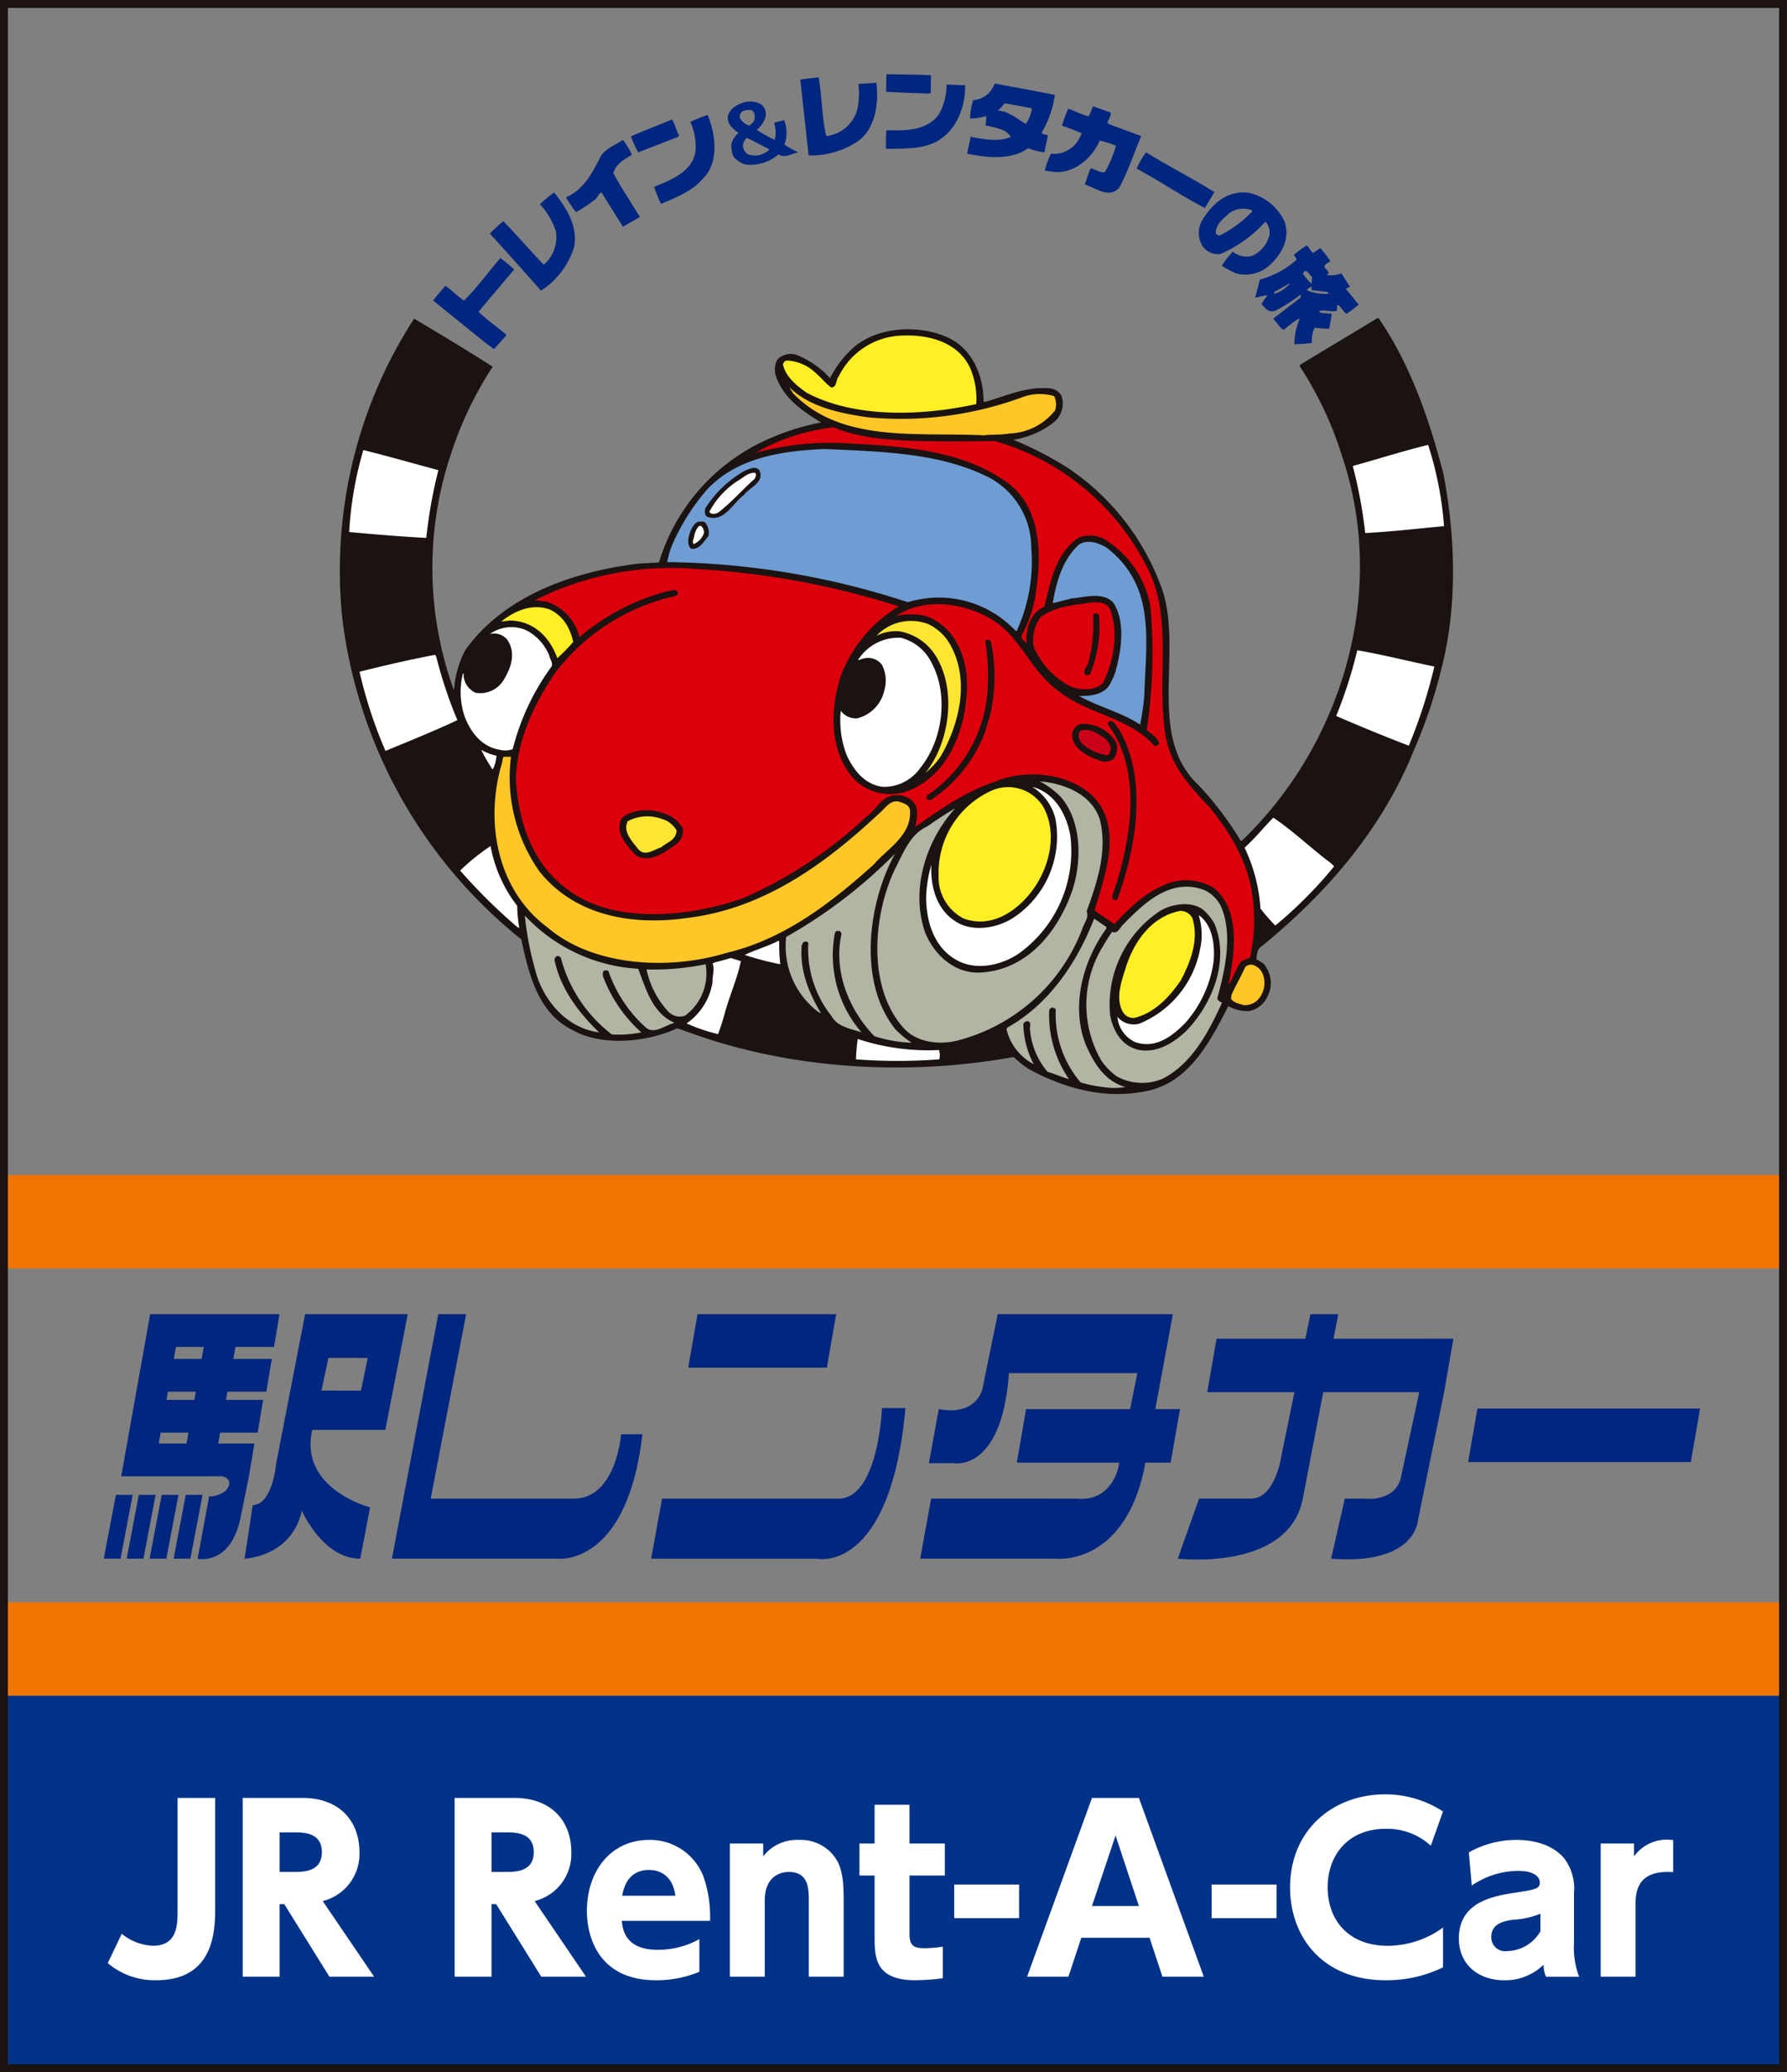
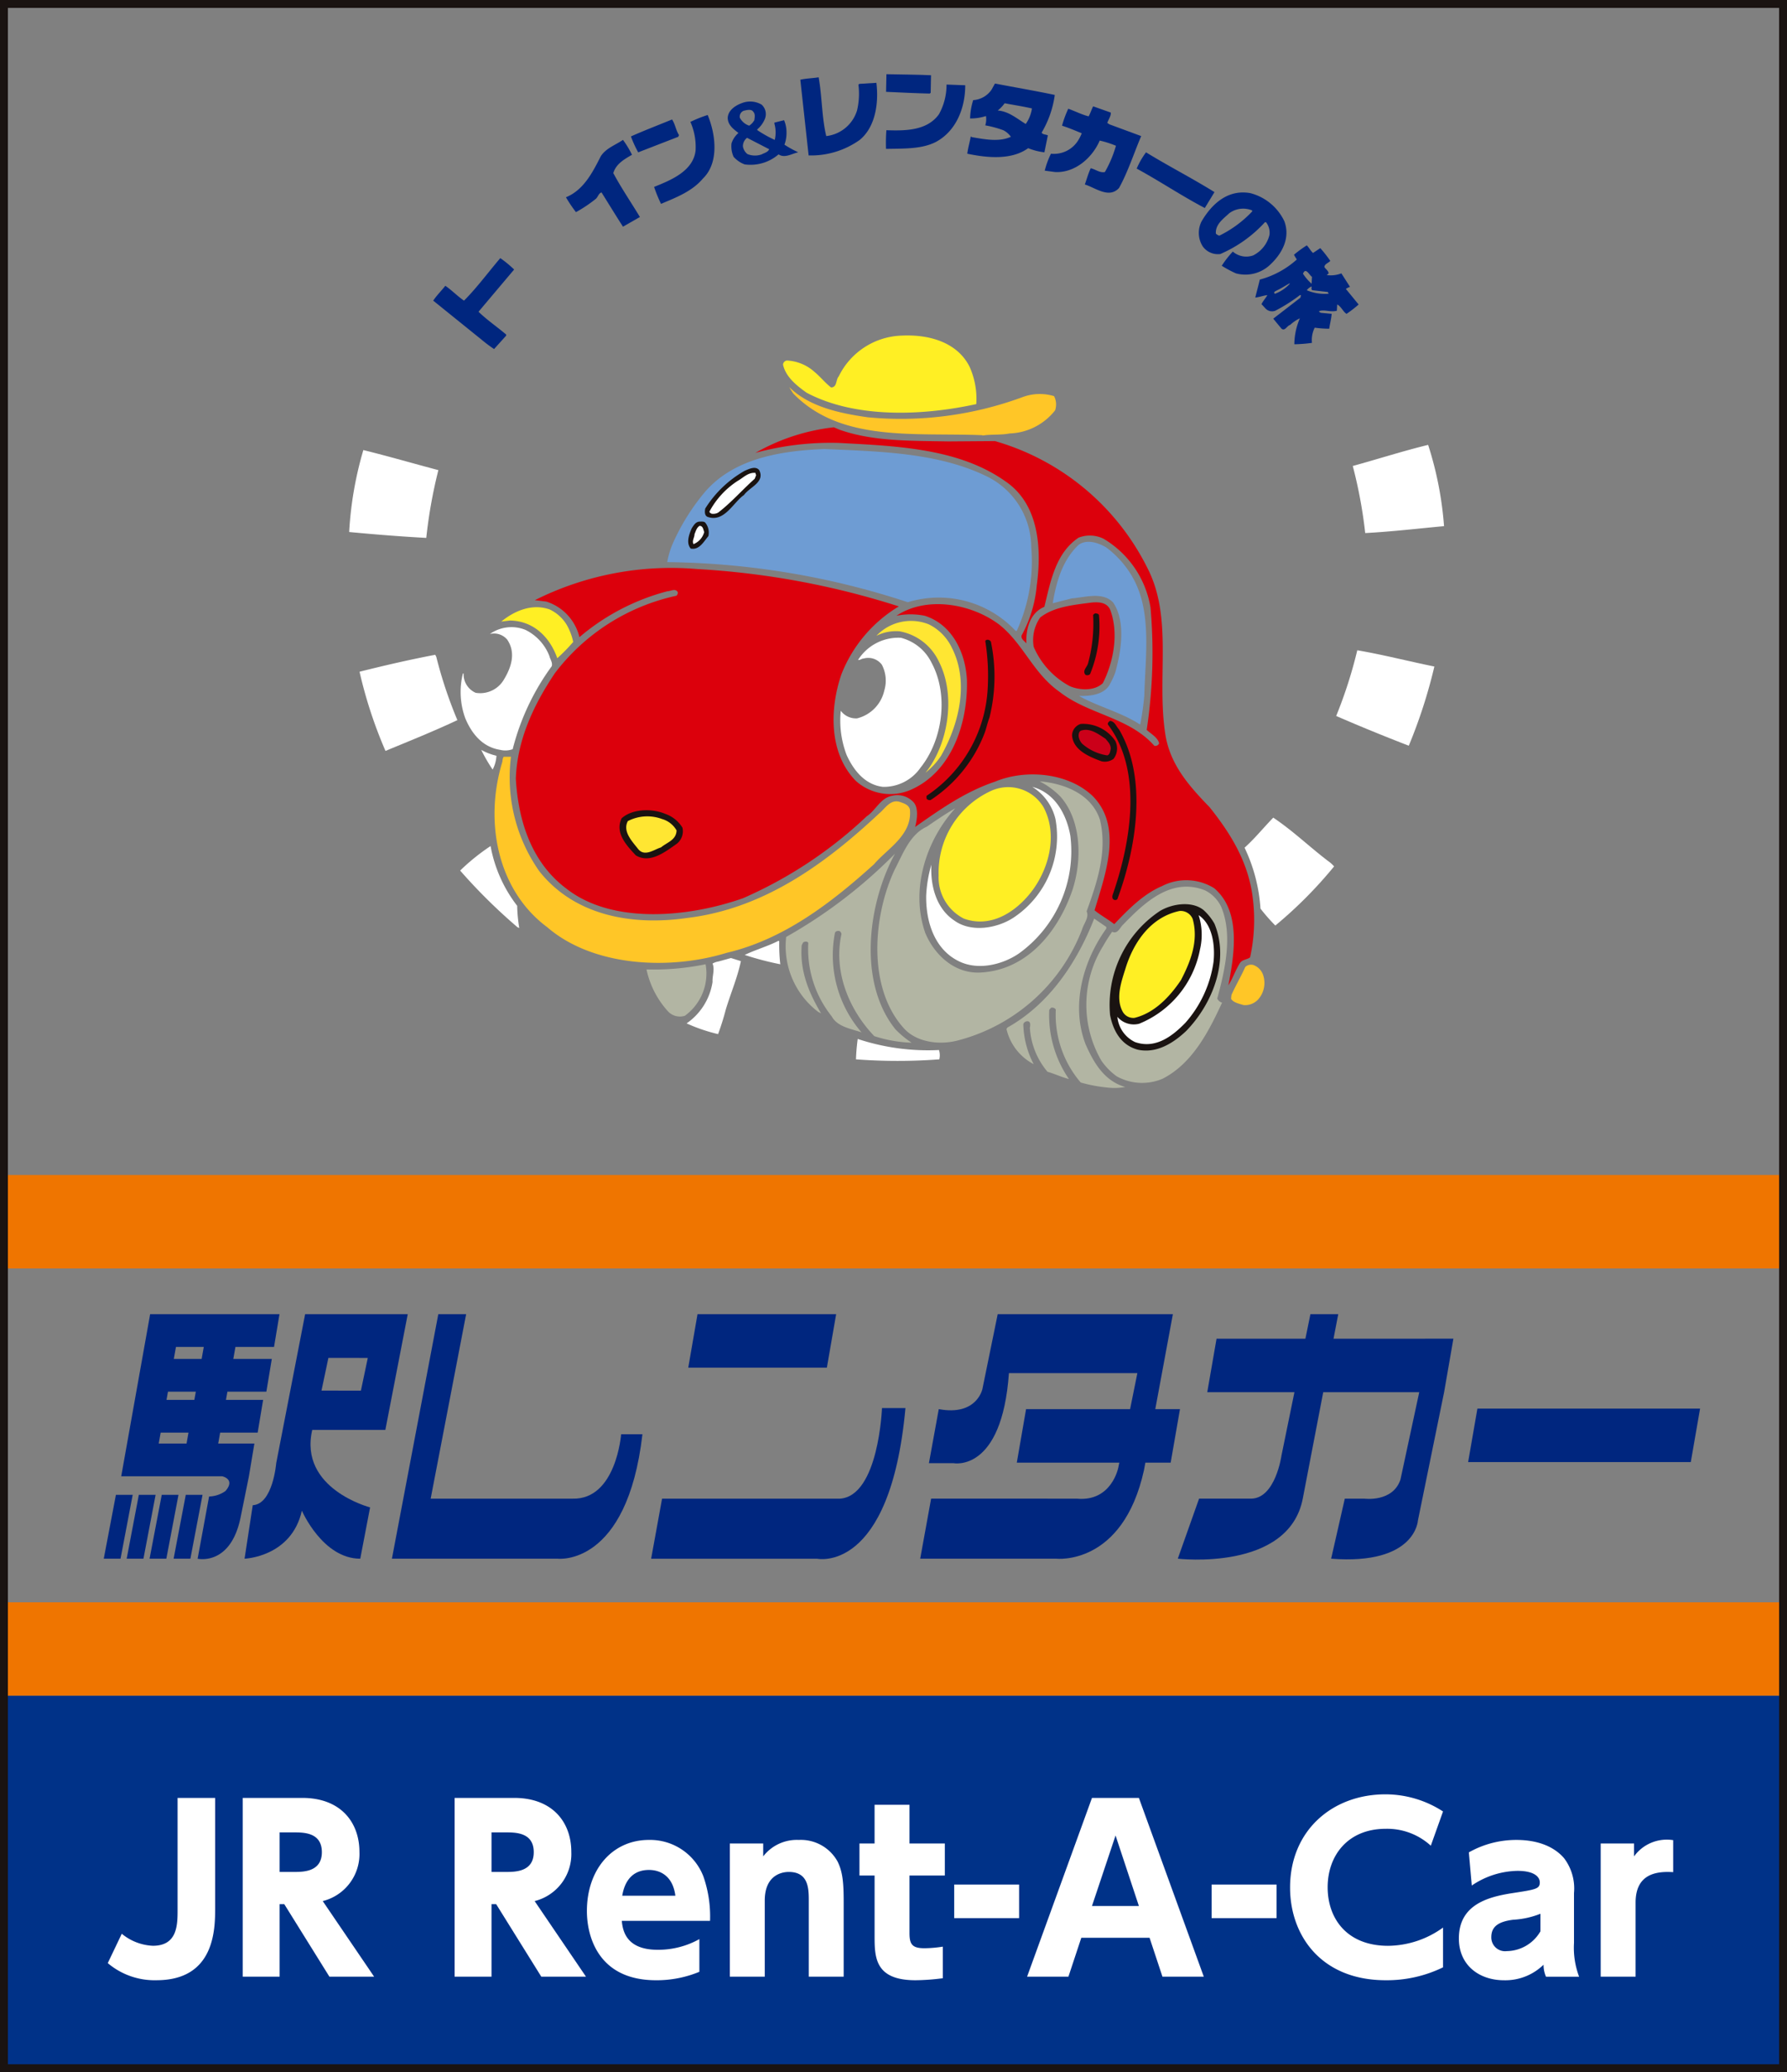
<svg xmlns="http://www.w3.org/2000/svg" width="226" height="262" viewBox="0 0 226 262">
  <rect x="0" y="0" width="226" height="262" fill="#808080" stroke="none" />
  <g id="グループ_4" data-name="グループ 4" transform="translate(-402 -2656.929)">
    <g id="グループ_2" data-name="グループ 2" transform="translate(26.837 914.404)">
      <path id="パス_13" data-name="パス 13" d="M99.947,10.108l-.043,2.23-.132.088c-1.88-.044-3.585-.132-5.509-.219l.044-2.229c1.836.043,3.8.043,5.64.131" transform="translate(392.96 1741.929)" fill="#00267f" />
      <path id="パス_14" data-name="パス 14" d="M84.318,10.422c.437,2.448.393,5.072.962,7.432a4.613,4.613,0,0,0,3.891-3.235,9.151,9.151,0,0,0,.175-3.28l.132-.087,2.142-.132c.306,2.493-.087,5.553-2.1,7.214A10.609,10.609,0,0,1,83.05,20.3L82,10.728c.743-.175,1.53-.175,2.317-.306" transform="translate(394.379 1741.877)" fill="#00267f" />
      <path id="パス_15" data-name="パス 15" d="M104.271,11.548c0,2.93-1.18,5.815-3.717,7.17-1.792.918-4.066.83-6.3.875a21.249,21.249,0,0,1,.044-2.361c2.492.087,5.159.043,6.645-2.012a7.628,7.628,0,0,0,.962-3.76Z" transform="translate(392.964 1741.757)" fill="#00267f" />
      <path id="パス_16" data-name="パス 16" d="M115.282,17.52a12.663,12.663,0,0,0,1.662-4.765c-2.492-.525-5.071-.962-7.564-1.443l-.437.787a3.036,3.036,0,0,1-2.317,1.311,8.567,8.567,0,0,0-.394,2.318,6.218,6.218,0,0,0,2.012-.306,2.672,2.672,0,0,1-.088,1.18,13.345,13.345,0,0,1,2.273.612,2.554,2.554,0,0,1,.962.831c-1.486.7-3.411.305-4.94.043L106.319,18c-.131.744-.349,1.443-.437,2.186,2.492.525,5.6.831,7.695-.7a7.872,7.872,0,0,0,2.055.524l.437-2.142c-.262-.132-.655-.088-.787-.35m-2.011-1.093c-1.093-.655-2.1-1.574-3.5-1.7h-.043a4.373,4.373,0,0,0,.875-.918c1.136.218,2.317.393,3.454.655a4.557,4.557,0,0,1-.787,1.967" transform="translate(391.615 1741.774)" fill="#00267f" />
      <path id="パス_17" data-name="パス 17" d="M125.309,15.362c.043.437-.306.875-.437,1.311l.262.175,4.022,1.486c-.918,2.143-1.662,4.5-2.8,6.558-1.268,1.4-3.017-.044-4.328-.438.218-.612.437-1.4.743-2.054.613.131,1.137.612,1.792.48a14.787,14.787,0,0,0,1.4-3.322,12.37,12.37,0,0,0-2.054-.656c-.919,2.143-3.1,4.11-5.641,3.978l-1.311-.174a10.574,10.574,0,0,1,.787-2.143,3.605,3.605,0,0,0,3.454-1.706,5.483,5.483,0,0,0,.438-.874c-.831-.35-1.661-.7-2.493-.962a14.157,14.157,0,0,1,.787-2.143c.875.306,1.706.743,2.58.962.218-.393.349-.831.568-1.268Z" transform="translate(390.333 1741.397)" fill="#00267f" />
      <path id="パス_18" data-name="パス 18" d="M67.862,15.811c1.005,2.405,1.486,6.033-.612,8.045-1.356,1.617-3.411,2.4-5.29,3.191a18.434,18.434,0,0,1-.875-2.143c2.055-.83,4.94-1.967,5.247-4.59a7.8,7.8,0,0,0-.656-3.629,16.254,16.254,0,0,1,2.186-.875" transform="translate(396.8 1741.254)" fill="#00267f" />
      <path id="パス_19" data-name="パス 19" d="M63.85,18.421l-.088.219-5.071,1.967a14.108,14.108,0,0,1-.919-2.011c1.662-.744,3.5-1.443,5.2-2.143.393.569.481,1.356.875,1.967" transform="translate(397.184 1741.179)" fill="#00267f" />
      <path id="パス_20" data-name="パス 20" d="M78.788,19.349a4.267,4.267,0,0,0,.262-1.486,3.953,3.953,0,0,0-.306-1.617l-1.225.306v.131a4.1,4.1,0,0,1,.044,2.055,15.343,15.343,0,0,1-2.186-1.224l-.044-.088a3.462,3.462,0,0,0,1.005-1.4,1.616,1.616,0,0,0-.437-1.749,2.86,2.86,0,0,0-2.536-.175c-.83.306-1.7.918-1.748,1.837,0,.918.743,1.442,1.355,1.923a2.908,2.908,0,0,0-.875,1.312,3.2,3.2,0,0,0,.263,1.7,3.494,3.494,0,0,0,1.4.962,5.433,5.433,0,0,0,4.285-1.268c.787.524,1.661-.088,2.492-.263a13.453,13.453,0,0,1-1.748-.962m-5.641-3.41a.792.792,0,0,1,.481-.875c.35-.088,1.005-.263,1.224.131.263.263.175.7.132,1.05a2,2,0,0,1-.656.7,2.063,2.063,0,0,1-1.18-1.005M75.9,20.573a2.517,2.517,0,0,1-1.792-.044,1.551,1.551,0,0,1-.569-.961,1.326,1.326,0,0,1,.524-1.093l2.8,1.442c-.175.393-.656.481-.962.656" transform="translate(395.581 1741.476)" fill="#00267f" />
      <path id="パス_21" data-name="パス 21" d="M56.828,21.251c-.962.569-2.011,1.137-2.361,2.318,1.005,1.88,2.23,3.672,3.366,5.552l-2.142,1.224c-.875-1.355-1.837-2.929-2.711-4.328-.35.088-.438.525-.7.788a17.171,17.171,0,0,1-2.536,1.7,17.574,17.574,0,0,1-1.268-1.88c2.273-.919,3.411-3.235,4.416-5.2.656-1.005,1.837-1.4,2.8-2.055a12.058,12.058,0,0,1,1.136,1.88" transform="translate(398.26 1740.842)" fill="#00267f" />
      <path id="パス_22" data-name="パス 22" d="M139.947,26.179l-1.225,2.011c-2.929-1.53-5.64-3.366-8.613-4.984a9.6,9.6,0,0,1,1.18-2.055c2.93,1.792,5.771,3.235,8.657,5.028" transform="translate(388.811 1740.636)" fill="#00267f" />
-       <path id="パス_23" data-name="パス 23" d="M45.731,26.887c1.531,1.967,2.973,4.11,2.536,6.864a10.135,10.135,0,0,1-4.2,5.552C42.1,37.074,39.7,34.408,37.6,32.09A20.231,20.231,0,0,1,39.3,30.516c1.7,1.749,3.454,3.8,5.115,5.509a4.624,4.624,0,0,0,1.53-4.241,9.642,9.642,0,0,0-2.011-3.411,18.92,18.92,0,0,1,1.792-1.486" transform="translate(399.519 1739.972)" fill="#00267f" />
      <path id="パス_24" data-name="パス 24" d="M149.807,30.516a6.6,6.6,0,0,0-4.284-3.541c-2.885-.525-4.9,1.4-6.165,3.541a3.2,3.2,0,0,0,.132,3.191,2.36,2.36,0,0,0,2.229.962,16.481,16.481,0,0,0,5.64-4.022h.132a2.138,2.138,0,0,1,.437,1.617,3.944,3.944,0,0,1-2.055,2.58,2.594,2.594,0,0,1-2.579-.481,12.493,12.493,0,0,0-1.4,1.792,14.262,14.262,0,0,0,1.792.962,4.548,4.548,0,0,0,4.373-1.137c1.486-1.4,2.535-3.366,1.748-5.465m-4.066-1.225a14.41,14.41,0,0,1-4.153,3.06.9.9,0,0,1-.437-.263c-.088-1.18,1.005-1.923,1.7-2.579a2.967,2.967,0,0,1,2.885-.349Z" transform="translate(387.782 1739.972)" fill="#00267f" />
      <path id="パス_25" data-name="パス 25" d="M39.722,37.724l-4.5,5.334c1.137,1.093,2.318,1.88,3.5,2.886v.131l-1.531,1.7a18.57,18.57,0,0,1-1.574-1.18c-2.055-1.662-4.066-3.279-6.121-4.94.393-.612,1.05-1.268,1.53-1.88.831.569,1.531,1.311,2.361,1.88,1.618-1.617,3.061-3.585,4.591-5.378a14.008,14.008,0,0,1,1.749,1.443" transform="translate(400.457 1738.884)" fill="#00267f" />
      <path id="パス_26" data-name="パス 26" d="M158.524,39.961a1.959,1.959,0,0,1,.525-.262l-1.092-1.706a3.693,3.693,0,0,1-1.837.219c.044-.088.175-.132.218-.219,0-.306-.349-.524-.524-.787,0-.393.437-.481.743-.787a15.985,15.985,0,0,0-1.267-1.617l-.919.612c-.306-.263-.481-.656-.787-.962a15.537,15.537,0,0,0-1.617,1.18c.087.218.262.437.349.612a11.365,11.365,0,0,1-4.678,2.536c-.175.787-.393,1.531-.569,2.273.481-.043,1.05-.262,1.53-.306-.262.438-.524.7-.743,1.137l.524.569a1.144,1.144,0,0,0,1.226.262,20.73,20.73,0,0,0,3.1-1.967h.131c.044.132-.087.175-.043.306l-3.454,2.667,1.05,1.268c.437.35.7-.393,1.093-.481a4.66,4.66,0,0,1,1.224-.83,8.494,8.494,0,0,0-.7,3.279,18.234,18.234,0,0,0,2.23-.175,3.461,3.461,0,0,1,.349-1.923,12.958,12.958,0,0,0,1.837.131c.088-.655.263-1.268.306-1.88l-1.356-.131c-.087-.044-.262-.088-.218-.219.7-.218,1.443.175,2.23-.043l.043-.787c.481.218.744.919,1.18,1.18a14.2,14.2,0,0,0,1.531-1.18Zm-8.963.612c-.306-.218.131-.349.263-.437.569-.263,1.005-.569,1.574-.875l.043.044a4.939,4.939,0,0,1-1.88,1.267m4.679-2.142-.044.875a6.209,6.209,0,0,1-1.093-1.268c.35-.875.787.175,1.137.393m-.656,1.7a1.374,1.374,0,0,1,.612-.481c0,.175-.088.437.132.481l1.923.218c0,.088.088.132.088.218a5.9,5.9,0,0,1-2.754-.437" transform="translate(386.848 1739.096)" fill="#00267f" />
-       <path id="パス_27" data-name="パス 27" d="M147.526,44.879C151.5,50.651,153.909,57.6,155.7,64.51c1.531,7.956,1.792,16.57-.175,24.4a63.757,63.757,0,0,1-3.585,10.668c-3.979,9.837-10.974,18.013-19.281,24.746-.481.263-.524,1.006-.612,1.574.393.307,1.005.481,1.224,1.006a3.677,3.677,0,0,1,.218,3.672,3.276,3.276,0,0,1-2.273,1.88,4.782,4.782,0,0,1-2.71-.612c-2.318,4.547-5.072,9.881-10.668,10.8-5.2,1.006-10.318-.524-14.559-2.841a12.359,12.359,0,0,1-1.923-1.531c-13.641,2.493-28.462,1.486-40.923-3.06l-1.618-.569c-3.847,1.793-9.662,2.361-13.422.132-4.241-2.186-5.378-7.083-6.3-11.368A61.537,61.537,0,0,1,16.45,82.785a58.828,58.828,0,0,1,4.11-28.375,57.631,57.631,0,0,1,4.984-9.488c3.367,2.012,6.734,4.022,9.925,6.077a46.539,46.539,0,0,0-5.2,10.8,45.353,45.353,0,0,0,.306,30.124,12.791,12.791,0,0,1,1.443-5.115c4.94-6.864,13.6-9.925,22.036-10.93l2.448-.131A24.9,24.9,0,0,1,69.4,60.576,31.125,31.125,0,0,1,77,58.04c-2.317-1.4-4.722-3.06-5.684-5.771a2.788,2.788,0,0,1,.132-2.143,2.337,2.337,0,0,1,2.361-.655,11.445,11.445,0,0,1,4.328,2.973A13.4,13.4,0,0,1,81.07,48.6c3.148-2.754,8.569-2.973,12.2-1.18,2.885,1.442,4.284,4.722,4.284,8h.306c2.667-.787,5.334-2.011,8.263-1.662a1.9,1.9,0,0,1,1.268.875A3.065,3.065,0,0,1,106.472,58a10.972,10.972,0,0,1-5.16,2.23,44.254,44.254,0,0,1,6.864,3.541A30.882,30.882,0,0,1,120.2,79.331c2.536,7.914-2.011,18.407,4.5,24.527a41.455,41.455,0,0,1,5.378,7.084h.131c12.461-11.937,18.625-31.173,12.635-48.794a45.392,45.392,0,0,0-5.29-11.192v-.175c3.191-1.967,6.558-3.935,9.837-5.947Z" transform="translate(402 1737.894)" fill="#1a1311" />
      <path id="パス_28" data-name="パス 28" d="M103.137,51.333a9.912,9.912,0,0,1,.83,4.679c-6.776,1.486-15.3,1.836-21.467-1.443-1.224-.875-2.623-1.967-2.973-3.541a.558.558,0,0,1,.481-.524,5.6,5.6,0,0,1,3.5,1.442c.7.569,1.356,1.4,2.1,1.967.787-.043.569-.962.961-1.4a9.185,9.185,0,0,1,7.957-5.159c3.541-.175,7.083.875,8.613,3.978" transform="translate(394.666 1737.605)" fill="#ffef24" />
      <path id="パス_29" data-name="パス 29" d="M90.255,58.528a44.42,44.42,0,0,0,19.762-2.579,6.244,6.244,0,0,1,3.891-.088,2.309,2.309,0,0,1,.132,1.792,7.643,7.643,0,0,1-5.771,2.93c-1.093.218-2.405.088-3.411.263V60.8c-8.657-.35-17.881.919-23.915-5.246a8.893,8.893,0,0,1-.524-.83c2.492,2.448,6.208,3.279,9.837,3.8" transform="translate(394.563 1736.75)" fill="#ffc627" />
      <path id="パス_30" data-name="パス 30" d="M82.231,60.766c4.2,1.486,8.919,1.4,13.772,1.486l5.9-.044a31.128,31.128,0,0,1,19.281,16.046c3.279,6.383,1.136,13.816,2.273,21.073.612,3.8,2.973,6.471,5.6,9.181,2.754,3.454,4.94,7.04,5.466,11.586a22.038,22.038,0,0,1-.35,7.389c-.394.306-.962.263-1.268.7-.569.875-.918,1.967-1.486,2.842.787-4.022,1.617-9.4-1.792-12.286a6.7,6.7,0,0,0-6.6-.262c-2.362,1.005-4.285,2.973-6.034,4.809-.787-.613-1.748-1.137-2.492-1.75,1.356-4.546,3.629-10.58-.263-14.471-3.1-2.93-8.438-3.411-12.329-1.793-3.76,1.268-6.864,3.454-10.1,5.728.218-.831.481-2.318-.174-3.1a2.8,2.8,0,0,0-2.8-.83c-1.443.306-2.011,1.836-3.148,2.579a54.517,54.517,0,0,1-15.652,10.362c-6.689,2.361-16.439,3.411-22.341-1.224-4.328-3.235-6.077-8.438-6.383-13.9.175-4.94,2.273-9.356,4.94-13.334a26.247,26.247,0,0,1,15.39-9.794c.088-.131.218-.306.131-.481-.306-.48-.875-.088-1.268-.088A28.142,28.142,0,0,0,49.353,87a6.24,6.24,0,0,0-4.2-4.5l-1.442-.175a38.476,38.476,0,0,1,20.548-3.935,102.249,102.249,0,0,1,25.49,4.722,17.442,17.442,0,0,0-7.258,8.569c-1.531,4.46-1.574,10.056,1.836,13.51a6.521,6.521,0,0,0,6.864,1.137c5.29-2.273,7.3-8.526,7.17-13.9-.175-3.5-1.88-7.04-5.334-8.132a9,9,0,0,0-3.586,0c3.892-2.579,9.576-1.486,13.029,1.137,3.06,2.448,4.284,6.164,7.607,8.482,3.672,2.885,8.788,3.191,11.98,6.82a.531.531,0,0,0,.612-.306c-.175-.744-1.005-1.18-1.574-1.7a65.36,65.36,0,0,0,.481-15.478,12.466,12.466,0,0,0-5.946-8.7,3.949,3.949,0,0,0-3.149-.131c-2.929,1.967-3.541,5.552-4.328,8.744-1.793.743-2.361,2.754-2.274,4.634-.218-.306-.7-.525-.612-1.006a16.039,16.039,0,0,0,1.924-6.339c.655-4.809.218-10.231-3.847-13.073-5.9-4.241-13.729-4.547-21.249-4.94A36.144,36.144,0,0,0,71.607,63.7a25.781,25.781,0,0,1,9.925-3.235Z" transform="translate(399.09 1736.086)" fill="#dc000c" />
      <path id="パス_31" data-name="パス 31" d="M170.544,62.981a44.118,44.118,0,0,1,2.011,10.274c-3.28.306-6.645.7-9.968.875a59.319,59.319,0,0,0-1.575-8.482c3.192-.875,6.3-1.88,9.532-2.667" transform="translate(385.234 1735.794)" fill="#fff" />
      <path id="パス_32" data-name="パス 32" d="M103.188,66.941A10.03,10.03,0,0,1,109,75.992a21.1,21.1,0,0,1-1.837,10.581h-.131a13.329,13.329,0,0,0-13.64-3.629,100.644,100.644,0,0,0-30.43-5.072,10.612,10.612,0,0,1,.786-2.536,27.55,27.55,0,0,1,4.066-6.427c3.672-4.153,9.444-5.115,15.041-5.334,7.126.306,14.3.481,20.33,3.366" transform="translate(396.583 1735.725)" fill="#6e9cd3" />
      <path id="パス_33" data-name="パス 33" d="M28.755,66.259a61.6,61.6,0,0,0-1.53,8.569c-3.235-.175-6.515-.438-9.751-.744a45.505,45.505,0,0,1,1.793-10.362c3.191.787,6.339,1.706,9.487,2.536" transform="translate(401.848 1735.708)" fill="#fff" />
      <path id="パス_34" data-name="パス 34" d="M75.218,66.554C76,68.084,73.993,68.7,73.295,69.7c-1.356.918-2.493,3.541-4.635,2.754-.349-.175-.349-.656-.262-1.05a14.06,14.06,0,0,1,4.984-4.765c.525-.218,1.356-.656,1.837-.088" transform="translate(395.96 1735.413)" fill="#1a1311" />
      <path id="パス_35" data-name="パス 35" d="M74.9,67.291l-.175.438c-1.574,1.4-3.017,3.06-4.634,4.284a1.294,1.294,0,0,1-.83.132c-.132-.088-.219-.088-.263-.263a10.547,10.547,0,0,1,3.585-3.892c.7-.393,1.312-1.093,2.23-1.005Z" transform="translate(395.885 1735.331)" fill="#fff" />
      <path id="パス_36" data-name="パス 36" d="M68.121,74.088a1.99,1.99,0,0,1,.394,1.7c-.569.656-1.137,1.793-2.23,1.574-.612-.7-.218-1.792.132-2.579.262-.393.48-.787.961-.83.263,0,.569-.044.744.131" transform="translate(396.236 1734.524)" fill="#1a1311" />
      <path id="パス_37" data-name="パス 37" d="M68.068,75.338a2.273,2.273,0,0,1-1.356,1.531c-.218-.438.131-.831.131-1.269.175-.393.263-.83.656-1.049.438.043.438.481.569.787" transform="translate(396.157 1734.455)" fill="#fff" />
      <path id="パス_38" data-name="パス 38" d="M128.151,81.244c2.536,4.328,1.662,10.056,1.53,15.04a33.613,33.613,0,0,1-.524,3.672c-2.4-1.574-5.246-2.23-7.739-3.629,1.487.044,3.323-.174,3.979-1.617a9.211,9.211,0,0,0,.612-1.356c.744-2.624,1.356-6.427-.263-8.832-1.311-1.4-3.585-.655-5.246-.524l-2.4.612c.437-2.667,1.224-5.465,3.279-7.389,1.05-.743,2.448-.262,3.454.306a12.263,12.263,0,0,1,3.323,3.717" transform="translate(390.201 1734.189)" fill="#6e9cd3" />
      <path id="パス_39" data-name="パス 39" d="M125.031,86.4c1.137,2.973.437,6.646-.918,9.313-1.05,1.005-2.885.918-4.154.393a10.2,10.2,0,0,1-4.59-4.985,5,5,0,0,1,.83-3.717c1.749-1.355,4.154-1.574,6.471-1.88.919-.088,1.924-.043,2.361.875" transform="translate(390.524 1733.188)" fill="#dc000c" />
      <path id="パス_40" data-name="パス 40" d="M47.494,88.4a7.293,7.293,0,0,1,.83,2.186,22.153,22.153,0,0,1-2.011,2.055c-.918-2.624-2.973-4.722-5.99-4.766l-1.093.132c1.662-1.356,3.892-2.318,6.121-1.53A5.071,5.071,0,0,1,47.494,88.4" transform="translate(399.33 1733.107)" fill="#ffef24" />
      <path id="パス_41" data-name="パス 41" d="M124.476,87.367a15.845,15.845,0,0,1-1.136,7.389.5.5,0,0,1-.569.088c-.481-.524.263-1.005.349-1.574a19.1,19.1,0,0,0,.612-5.99.509.509,0,0,1,.307-.218c.175.044.437.044.437.306" transform="translate(389.679 1733.006)" fill="#1a1311" />
      <path id="パス_42" data-name="パス 42" d="M102.454,91.6c2.186,4.373.83,9.706-1.4,13.6a9.2,9.2,0,0,1-1.967,2.143c2.842-3.5,3.935-9.75,1.661-14.122a6.82,6.82,0,0,0-4.94-3.76,5.517,5.517,0,0,0-2.93.569,6.035,6.035,0,0,1,6.645-1.443,6.333,6.333,0,0,1,2.93,3.017" transform="translate(393.12 1732.886)" fill="#ffe632" />
      <path id="パス_43" data-name="パス 43" d="M44.636,92.667c.088.437.437.83.306,1.311A30.416,30.416,0,0,0,40,104.471a2.748,2.748,0,0,1-1.574.088c-2.23-.349-3.586-2.011-4.416-3.979a9.683,9.683,0,0,1-.306-5.683h.088a2.565,2.565,0,0,0,1.53,2.448,3.474,3.474,0,0,0,3.586-1.706c.918-1.53,1.53-3.366.393-5.028a2.182,2.182,0,0,0-2.187-.7,4.723,4.723,0,0,1,4.5-.524,6.159,6.159,0,0,1,3.017,3.279" transform="translate(400.002 1732.778)" fill="#fff" />
      <path id="パス_44" data-name="パス 44" d="M99.233,93.672c2.23,4.067,1.442,9.794-1.356,13.291a5.647,5.647,0,0,1-4.765,2.448c-2.274-.263-3.717-2.1-4.591-4.022a12.194,12.194,0,0,1-.744-5.6,2.4,2.4,0,0,0,2.055.962,4.682,4.682,0,0,0,3.455-3.541,4.354,4.354,0,0,0-.307-3.235,2.143,2.143,0,0,0-2.317-.787c-.263,0-.438.219-.7.175a6.024,6.024,0,0,1,5.421-2.8,5.948,5.948,0,0,1,3.847,3.1" transform="translate(393.717 1732.604)" fill="#fff" />
      <path id="パス_45" data-name="パス 45" d="M108.224,91.258a21.545,21.545,0,0,1-.218,9.444c-.263.656-.393,1.4-.656,2.055a17.64,17.64,0,0,1-6.777,8.351c-.218.043-.481-.044-.524-.218v-.307a17.408,17.408,0,0,0,7.739-13.6A27.837,27.837,0,0,0,107.48,91c.175-.307.744-.132.744.262" transform="translate(392.29 1732.569)" fill="#1a1311" />
      <path id="パス_46" data-name="パス 46" d="M171.057,94.406a65.2,65.2,0,0,1-3.235,10.012c-3.06-1.18-6.165-2.448-9.182-3.761a57.668,57.668,0,0,0,2.668-8.307c3.322.569,6.514,1.4,9.75,2.055" transform="translate(385.509 1732.394)" fill="#fff" />
      <path id="パス_47" data-name="パス 47" d="M28.665,93.257a55.385,55.385,0,0,0,2.667,8c-2.973,1.4-6.033,2.624-9.094,3.892a57.018,57.018,0,0,1-3.28-10.012c3.148-.787,6.34-1.53,9.576-2.143Z" transform="translate(401.676 1732.32)" fill="#fff" />
      <path id="パス_48" data-name="パス 48" d="M127.4,103.531c3.672,6.252,2.143,15.084-.218,21.467a.4.4,0,0,1-.525,0c-.218-.262-.043-.612.044-.875,2.186-6.427,3.717-15.389-.7-21.2-.088-.218.131-.393.262-.481.613.088.744.656,1.137,1.093" transform="translate(389.288 1731.227)" fill="#1a1311" />
      <path id="パス_49" data-name="パス 49" d="M126.329,105.024a2.151,2.151,0,0,1-.218,2.273,1.873,1.873,0,0,1-1.531.306c-1.53-.569-3.585-1.4-3.716-3.279a1.549,1.549,0,0,1,1.093-1.443,4.915,4.915,0,0,1,4.372,2.143" transform="translate(389.881 1731.177)" fill="#1a1311" />
      <path id="パス_50" data-name="パス 50" d="M125.87,106.129c-.088.306-.088.7-.437.831a6.179,6.179,0,0,1-3.192-1.486,1.782,1.782,0,0,1-.438-.962c0-.263.044-.613.35-.7,1.137-.35,2.186.481,3.06,1.049.306.393.656.7.656,1.268" transform="translate(389.772 1731.077)" fill="#cb0019" />
      <path id="パス_51" data-name="パス 51" d="M38.287,107.335a4.325,4.325,0,0,1-.481,1.749,20.515,20.515,0,0,1-1.443-2.493,7.315,7.315,0,0,0,1.924.744" transform="translate(399.662 1730.746)" fill="#fff" />
      <path id="パス_52" data-name="パス 52" d="M40.343,107.58a20.659,20.659,0,0,0,3.585,14.472c4.373,5.509,11.5,6.952,18.757,5.9,9.706-1.18,17.489-6.908,24.266-13.248.7-.568,1.4-1.836,2.623-1.4.482.175,1.094.35,1.224.962.307,3.235-2.885,4.94-4.546,6.908-5.378,4.853-11.369,9.487-18.626,11.193-7.257,2.23-16.919,1.749-22.691-3.236-6.208-4.591-8-13.16-5.727-20.767.087-.218.043-.569.218-.787Z" transform="translate(399.442 1730.631)" fill="#ffc627" />
      <path id="パス_53" data-name="パス 53" d="M121.181,116.031c.962,3.978-.437,8-1.7,11.5.349.743-.35,1.53-.569,2.273a23.05,23.05,0,0,1-15.827,14.078c-2.317.569-4.985.175-6.558-1.4-4.809-5.072-4.109-14.3-1.311-20.243,1.05-2.011,1.923-4.459,4.066-5.421,1.268-.875,2.361-1.617,3.586-2.318-3.629,3.979-5.728,10.187-3.8,15.74,1.137,2.754,3.673,5.16,6.908,5.029,5.99-.263,9.882-5.2,11.674-10.318,1.268-3.761,1.225-8.875-1.486-11.936a10.151,10.151,0,0,0-2.624-1.923c3.192.262,6.646,1.662,7.651,4.94" transform="translate(393.105 1730.225)" fill="#b2b5a3" />
      <path id="パス_54" data-name="パス 54" d="M118.23,118.046a15.929,15.929,0,0,1-6.514,14.909c-2.055,1.4-5.16,2.186-7.608.961-3.016-1.486-4.153-4.9-4.109-8.263a16.835,16.835,0,0,1,.655-3.935c-.131,2.667.613,5.553,2.93,7.083,2.143,1.531,5.421.962,7.476-.394a12.3,12.3,0,0,0,5.29-12.46,6.584,6.584,0,0,0-2.93-4.067c2.842.744,4.328,3.454,4.809,6.165" transform="translate(392.296 1730.134)" fill="#fff" />
      <path id="パス_55" data-name="パス 55" d="M115.026,114.423c2.012,3.717.525,8.438-1.967,11.28-2.011,2.317-4.94,3.978-8.088,2.842a5.848,5.848,0,0,1-3.192-5.466,11.368,11.368,0,0,1,6.6-10.668,5.2,5.2,0,0,1,6.645,2.011" transform="translate(392.09 1730.127)" fill="#ffef24" />
      <path id="パス_56" data-name="パス 56" d="M64.1,117.427a2.014,2.014,0,0,1-.744,2.055c-1.442,1.005-3.366,2.536-5.159,1.443-1.18-1.268-2.667-2.842-1.792-4.679,1.355-1.224,3.847-1.268,5.509-.569a4.15,4.15,0,0,1,2.186,1.749" transform="translate(397.373 1729.747)" fill="#1a1311" />
      <path id="パス_57" data-name="パス 57" d="M63.466,117.879c-.044,1.225-1.18,1.486-1.967,2.143-.875.263-2.055,1.224-2.885.218-.744-.962-2.012-2.23-1.312-3.541a5.35,5.35,0,0,1,4.328-.263,3.078,3.078,0,0,1,1.837,1.443" transform="translate(397.262 1729.645)" fill="#ffe632" />
      <path id="パス_58" data-name="パス 58" d="M156.074,121.748a4.124,4.124,0,0,1,.787.7,54.573,54.573,0,0,1-7.433,7.476,22.779,22.779,0,0,1-1.88-2.142,20.9,20.9,0,0,0-2.011-7.7c1.311-1.18,2.361-2.492,3.629-3.8,2.535,1.7,4.5,3.629,6.908,5.465" transform="translate(387.025 1729.624)" fill="#fff" />
      <path id="パス_59" data-name="パス 59" d="M37.194,120.337a17.462,17.462,0,0,0,3.366,7.564,19.027,19.027,0,0,0,.263,2.8l-.218-.088a70.262,70.262,0,0,1-7.258-7.17,26.529,26.529,0,0,1,3.847-3.1" transform="translate(400.011 1729.155)" fill="#fff" />
      <path id="パス_60" data-name="パス 60" d="M93.739,121.424c-3.411,6.208-4.765,16.221.043,22.211a12.166,12.166,0,0,0,2.055,1.7,16.97,16.97,0,0,1-4.722-.831c-3.148-3.279-5.2-8.088-4.153-12.9a.5.5,0,0,0-.263-.393c-.262-.043-.524.044-.568.263A14.908,14.908,0,0,0,89.5,144.028c-1.268-.438-3.06-.7-3.76-2.012a13.633,13.633,0,0,1-2.974-9.313c-.131-.218-.48-.174-.655-.043l-.175.35c-.263,3.279.918,6.033,2.448,8.613l-.35-.174a10.434,10.434,0,0,1-4.066-9.488,62.231,62.231,0,0,0,13.772-10.537" transform="translate(394.62 1729.029)" fill="#b2b5a3" />
      <path id="パス_61" data-name="パス 61" d="M139.944,128.661c1.53,3.585.482,8.088-.481,11.63a.924.924,0,0,0,.612.524c-1.7,3.673-3.76,7.7-7.52,9.619a6.63,6.63,0,0,1-5.814-.306,8.212,8.212,0,0,1-1.925-1.967,14.075,14.075,0,0,1,.218-14.515,20.346,20.346,0,0,1,1.138-1.793c.7.35,1-.568,1.4-.918,2.666-2.754,6.077-5.99,10.317-4.328a4.455,4.455,0,0,1,2.055,2.055" transform="translate(389.644 1728.482)" fill="#b2b5a3" />
      <path id="パス_62" data-name="パス 62" d="M139.5,131.137c1.923,4.678-.262,10.143-3.585,13.554-1.574,1.486-3.717,2.885-6.122,2.361-2.1-.569-3.1-2.361-3.5-4.373a14.252,14.252,0,0,1,6.3-13.159c1.53-.919,4.022-1.312,5.509-.132a6.84,6.84,0,0,1,1.4,1.749" transform="translate(389.26 1728.192)" fill="#1a1311" />
      <path id="パス_63" data-name="パス 63" d="M136.9,130.637c.787,2.8-.306,5.466-1.486,7.739-1.443,2.143-3.366,4.153-5.859,4.765a1.527,1.527,0,0,1-1.53-.83c-.919-1.749-.088-3.892.437-5.6,1.05-3.28,3.235-6.339,6.777-7.083a1.642,1.642,0,0,1,1.661,1.005" transform="translate(389.099 1728.079)" fill="#ffef24" />
      <path id="パス_64" data-name="パス 64" d="M139.5,136.172a14.739,14.739,0,0,1-3.541,7.651c-1.618,1.662-3.76,3.366-6.383,2.449a3.944,3.944,0,0,1-2.23-3.192,2.724,2.724,0,0,0,2.754.875,12.711,12.711,0,0,0,7.695-9.4,8.067,8.067,0,0,0-.174-4.328c1.792,1.18,2.1,3.935,1.88,5.946" transform="translate(389.131 1728.01)" fill="#fff" />
-       <path id="パス_65" data-name="パス 65" d="M56.934,137.008c.962,2.492,1.792,5.6,4.5,6.777v.088c-1.18.306-2.58,1.574-3.673.437a17,17,0,0,1-4.59-7c-.132-.131-.307-.088-.481-.088-.307.132-.263.569-.175.831a18.093,18.093,0,0,0,4.809,7,14.77,14.77,0,0,1-3.717.262,17.92,17.92,0,0,1-6.471-9.749c-.174-.132-.393-.263-.569-.088a.5.5,0,0,0-.174.613c.787,3.5,2.973,6.427,5.6,8.963-4.11-.524-7.127-4.067-8.089-7.914a39.655,39.655,0,0,1-1.311-6.864,21.263,21.263,0,0,0,14.341,6.733" transform="translate(398.941 1728.005)" fill="#b2b5a3" />
      <path id="パス_66" data-name="パス 66" d="M124.105,131.988c-2.842,3.935-4.547,9.575-2.624,14.6,1.05,2.405,2.405,4.679,5.028,5.422a7.961,7.961,0,0,1-2.492.043,18.212,18.212,0,0,1-3.148-.612,13.171,13.171,0,0,1-3.148-9.225.537.537,0,0,0-.612-.218l-.218.262a14.269,14.269,0,0,0,2.492,8.744c-.875-.218-1.792-.655-2.71-.918a9.481,9.481,0,0,1-2.23-5.552c.043-.263.131-.744-.219-.831a.554.554,0,0,0-.612.35,11.471,11.471,0,0,0,1.312,5.071,6.737,6.737,0,0,1-3.454-4.5c.087.044.087-.087.131-.131,5.246-2.93,8.788-8.176,10.974-13.772l1.531,1.05Z" transform="translate(390.968 1727.953)" fill="#b2b5a3" />
      <path id="パス_67" data-name="パス 67" d="M78.413,133.972a21.313,21.313,0,0,0,.131,2.886,38.14,38.14,0,0,1-4.5-1.18c1.356-.656,2.93-1.094,4.285-1.793Z" transform="translate(395.301 1727.587)" fill="#fff" />
      <path id="パス_68" data-name="パス 68" d="M72.6,136.75c-.437,2.1-1.311,4.11-1.923,6.165a31.586,31.586,0,0,1-.962,3.06,21.394,21.394,0,0,1-3.979-1.356,7.785,7.785,0,0,0,3.28-5.246c-.044-.744.306-1.574,0-2.318a2.15,2.15,0,0,1,.743-.262l1.574-.438Z" transform="translate(396.262 1727.301)" fill="#fff" />
      <path id="パス_69" data-name="パス 69" d="M67.474,137.246a6.6,6.6,0,0,1-2.624,6.514,2.063,2.063,0,0,1-2.1-.524A11.37,11.37,0,0,1,60,137.9a32.43,32.43,0,0,0,7.476-.656" transform="translate(396.926 1727.198)" fill="#b2b5a3" />
      <path id="パス_70" data-name="パス 70" d="M147.63,138.522a3.144,3.144,0,0,1-.569,3.148,2.243,2.243,0,0,1-1.88.744c-.569-.175-1.268-.307-1.574-.788l.044-.481c.524-1.18,1.224-2.361,1.748-3.541a1.066,1.066,0,0,1,1.005-.263,2.043,2.043,0,0,1,1.225,1.18" transform="translate(387.248 1727.19)" fill="#ffc627" />
      <path id="パス_71" data-name="パス 71" d="M100.454,149.326a2.147,2.147,0,0,1,.043,1.18,70.546,70.546,0,0,1-10.537,0,25.625,25.625,0,0,1,.219-2.579,28.26,28.26,0,0,0,10.274,1.4" transform="translate(393.458 1725.961)" fill="#fff" />
    </g>
    <path id="パス_1" data-name="パス 1" d="M32.218,181.276l.69-4.142H16.55l-3.658,20.5H25.661s1.725.346.413,1.864a3.746,3.746,0,0,1-2.07.69l-1.45,7.869s4.211.966,5.452-5.314l1.035-5.108.691-4.142H25.157l.247-1.38h4.743l.691-4.14h-4.7l.185-1.035h4.924l.69-4.142H27.067l.27-1.518ZM21.155,193.491H17.634l.247-1.38H21.4Zm.985-5.52H18.62l.185-1.035h3.521Zm.923-5.177h-3.52l.27-1.518h3.52Z" transform="translate(404.439 2645.954)" fill="#00267f" />
    <path id="パス_2" data-name="パス 2" d="M12.576,196.307l-1.537,8.076h2.121l1.537-8.076Z" transform="translate(404.084 2649.626)" fill="#00267f" />
    <path id="パス_3" data-name="パス 3" d="M15.008,196.307l-1.537,8.076h2.121l1.537-8.076Z" transform="translate(404.55 2649.626)" fill="#00267f" />
    <path id="パス_4" data-name="パス 4" d="M17.441,196.307,15.9,204.383h2.121l1.537-8.076Z" transform="translate(405.015 2649.626)" fill="#00267f" />
    <path id="パス_5" data-name="パス 5" d="M19.99,196.307l-1.537,8.076h2.121l1.537-8.076Z" transform="translate(405.504 2649.626)" fill="#00267f" />
    <path id="パス_6" data-name="パス 6" d="M46.621,177.134,43.79,191.767H34.543c-1.726,7.454,7.316,9.8,7.316,9.8l-1.243,6.488c-4.762,0-7.385-6.073-7.385-6.073-1.312,5.867-7.248,6.073-7.248,6.073l1.035-6.764c2.555-.137,2.968-5.314,2.968-5.314l3.658-18.842Zm-10.036,5.532-.87,4.131,4.983.007.87-4.131Z" transform="translate(406.946 2645.954)" fill="#00267f" />
    <path id="パス_7" data-name="パス 7" d="M47.491,177.134l-5.867,30.921H62.606s8.766,1.035,10.7-15.736H70.613s-.622,8.282-6.143,8.144H46.525l4.486-23.328Z" transform="translate(409.941 2645.954)" fill="#00267f" />
    <path id="パス_8" data-name="パス 8" d="M70.52,198.556l-1.381,7.592H90.121s9.248,2,11.181-19.05H98.334s-.413,11.112-5.314,11.457H70.52Z" transform="translate(415.21 2647.863)" fill="#00267f" />
    <path id="パス_9" data-name="パス 9" d="M91.783,177.134,90.609,183.9H73.078l1.172-6.764Z" transform="translate(415.964 2645.954)" fill="#00267f" />
    <path id="パス_10" data-name="パス 10" d="M130.551,189.143h-3.123l2.226-12.009H107.5l-1.933,9.456s-.69,3.451-5.521,2.553L98.8,195.976h3.105s6.128,1.24,7.013-11.388h16.245l-.921,4.555H111.087l-1.172,6.764h12.964l-.126.621s-.828,4.349-5.245,3.934H99.078l-1.38,7.592h17.186s8.42.966,11.112-11.181l.179-.966h3.2Z" transform="translate(420.679 2645.954)" fill="#00267f" />
    <path id="パス_11" data-name="パス 11" d="M144.733,180.24l.6-3.106h-3.52l-.635,3.106H129.94L128.766,187h11.025l-1.638,8.006s-.759,5.454-3.865,5.454h-6.557l-2.692,7.591s14.011,1.657,15.805-7.591L143.432,187h12.143L153.2,198.047c-.966,2.9-4.555,2.416-4.555,2.416H146.16l-1.727,7.591c10.7.829,10.975-4.83,10.975-4.83L158.72,187l1.174-6.764Z" transform="translate(425.915 2645.954)" fill="#00267f" />
    <path id="パス_12" data-name="パス 12" d="M185.19,187.155l-1.174,6.764h-28.16l1.174-6.764Z" transform="translate(431.816 2647.874)" fill="#00267f" />
    <rect id="長方形_1" data-name="長方形 1" width="225.842" height="11.813" transform="translate(402.158 2805.497)" fill="#ef7500" />
    <rect id="長方形_2" data-name="長方形 2" width="225.842" height="11.813" transform="translate(402.158 2859.523)" fill="#ef7500" />
    <rect id="長方形_3" data-name="長方形 3" width="225.283" height="47.593" transform="translate(402.565 2871.336)" fill="#003288" />
    <path id="パス_72" data-name="パス 72" d="M25.045,228.467v13.861c0,2.67,0,9.192-7.423,9.192a9.149,9.149,0,0,1-6.158-2.164l1.772-3.712a6.621,6.621,0,0,0,3.937,1.519c3.121,0,3.121-2.671,3.121-4.584V228.467Z" transform="translate(404.165 2655.785)" fill="#fff" />
    <path id="パス_73" data-name="パス 73" d="M33.323,228.468c4.892,0,7.226,3.119,7.226,6.831a6.136,6.136,0,0,1-4.641,6.214l6.5,9.559H36.753l-5.707-9.166h-.59v9.166H25.788v-22.6Zm-2.867,4.356v5.005h1.8c1.181,0,3.542,0,3.542-2.5,0-2.474-2.251-2.5-3.514-2.5Z" transform="translate(406.908 2655.785)" fill="#fff" />
    <path id="パス_74" data-name="パス 74" d="M55.814,228.468c4.891,0,7.225,3.119,7.225,6.831a6.136,6.136,0,0,1-4.639,6.214l6.494,9.559H59.243l-5.706-9.166h-.591v9.166H48.278v-22.6Zm-2.868,4.356v5.005h1.8c1.181,0,3.542,0,3.542-2.5,0-2.474-2.251-2.5-3.514-2.5Z" transform="translate(411.215 2655.785)" fill="#fff" />
    <path id="パス_75" data-name="パス 75" d="M66.733,243.161c.112,1.068.421,3.656,4.528,3.656a10.689,10.689,0,0,0,5.284-1.35V249.6a14.067,14.067,0,0,1-5.482,1.068c-7.394,0-8.743-5.678-8.743-8.742,0-5.286,3.233-9,7.842-9a7.226,7.226,0,0,1,6.889,4.61,15.363,15.363,0,0,1,.844,5.624Zm6.776-3.178c-.422-3.26-2.924-3.26-3.347-3.26-2.839,0-3.26,2.642-3.373,3.26Z" transform="translate(413.904 2656.639)" fill="#fff" />
    <path id="パス_76" data-name="パス 76" d="M77.493,250.218V233.377h4.218v1.63a5.359,5.359,0,0,1,4.5-2.079,5.3,5.3,0,0,1,4.92,2.754c.618,1.265.758,2.615.758,5.061v9.475H87.475V240.6c0-1.517-.029-3.627-2.531-3.627-.478,0-3.037.113-3.037,3.627v9.615Z" transform="translate(416.81 2656.639)" fill="#fff" />
    <path id="パス_77" data-name="パス 77" d="M93.163,229.2h4.415v4.892h4.469v4.049H97.578v7.281c0,1.407.337,1.912,1.884,1.912a15.367,15.367,0,0,0,2.334-.2v3.994a27.967,27.967,0,0,1-3.46.253c-5.172,0-5.172-2.953-5.172-5.65v-7.592H91.251V234.09h1.912Z" transform="translate(419.444 2655.925)" fill="#fff" />
    <rect id="長方形_4" data-name="長方形 4" width="8.209" height="4.245" transform="translate(522.675 2895.208)" fill="#fff" />
    <path id="パス_78" data-name="パス 78" d="M115.9,246.151l-1.63,4.921h-5.228l8.208-22.605h5.932l8.209,22.605h-5.229l-1.63-4.921Zm7.282-4.02-2.951-8.912-2.981,8.912Z" transform="translate(422.852 2655.785)" fill="#fff" />
    <rect id="長方形_5" data-name="長方形 5" width="8.209" height="4.245" transform="translate(555.234 2895.208)" fill="#fff" />
    <path id="パス_79" data-name="パス 79" d="M156.3,249.964a16.2,16.2,0,0,1-7.254,1.63c-8.152,0-12.09-5.65-12.09-11.723,0-7.2,5.341-11.782,12.062-11.782a13.378,13.378,0,0,1,7.282,2.166l-1.545,4.33a8.169,8.169,0,0,0-5.708-2.138c-4.752,0-7.338,3.347-7.338,7.394,0,3.936,2.418,7.4,7.648,7.4a12.009,12.009,0,0,0,6.944-2.307Z" transform="translate(428.198 2655.712)" fill="#fff" />
    <path id="パス_80" data-name="パス 80" d="M156.136,234.5a12.184,12.184,0,0,1,6.017-1.573c2.785,0,4.835.9,6.044,2.333a6.337,6.337,0,0,1,1.237,4.387v6.3a10.346,10.346,0,0,0,.647,4.274h-4.189a3.736,3.736,0,0,1-.31-1.517,6.913,6.913,0,0,1-5,1.966c-3.122,0-5.708-1.884-5.708-5.284,0-4.3,3.712-5.258,6.776-5.735,2.953-.452,3.458-.535,3.458-1.351,0-.7-.7-1.462-2.811-1.462a10.568,10.568,0,0,0-5.791,1.855Zm9.053,7.76a10.87,10.87,0,0,1-3.458.759c-1.743.226-2.755.789-2.755,2.194a1.74,1.74,0,0,0,1.967,1.771,4.99,4.99,0,0,0,4.245-2.5Z" transform="translate(431.628 2656.639)" fill="#fff" />
    <path id="パス_81" data-name="パス 81" d="M169.927,250.218V233.377h4.217v1.63a5.113,5.113,0,0,1,4.949-2.052V237c-2.192-.142-4.752.254-4.752,3.852v9.362Z" transform="translate(434.511 2656.639)" fill="#fff" />
    <g id="グループ_1" data-name="グループ 1" transform="translate(0 915)">
      <rect id="長方形_6" data-name="長方形 6" width="225" height="261" transform="translate(402.5 1742.429)" fill="none" stroke="#1a1311" stroke-miterlimit="10" stroke-width="1" />
      <rect id="長方形_7" data-name="長方形 7" width="226" height="262" transform="translate(402 1741.929)" fill="none" />
    </g>
  </g>
</svg>